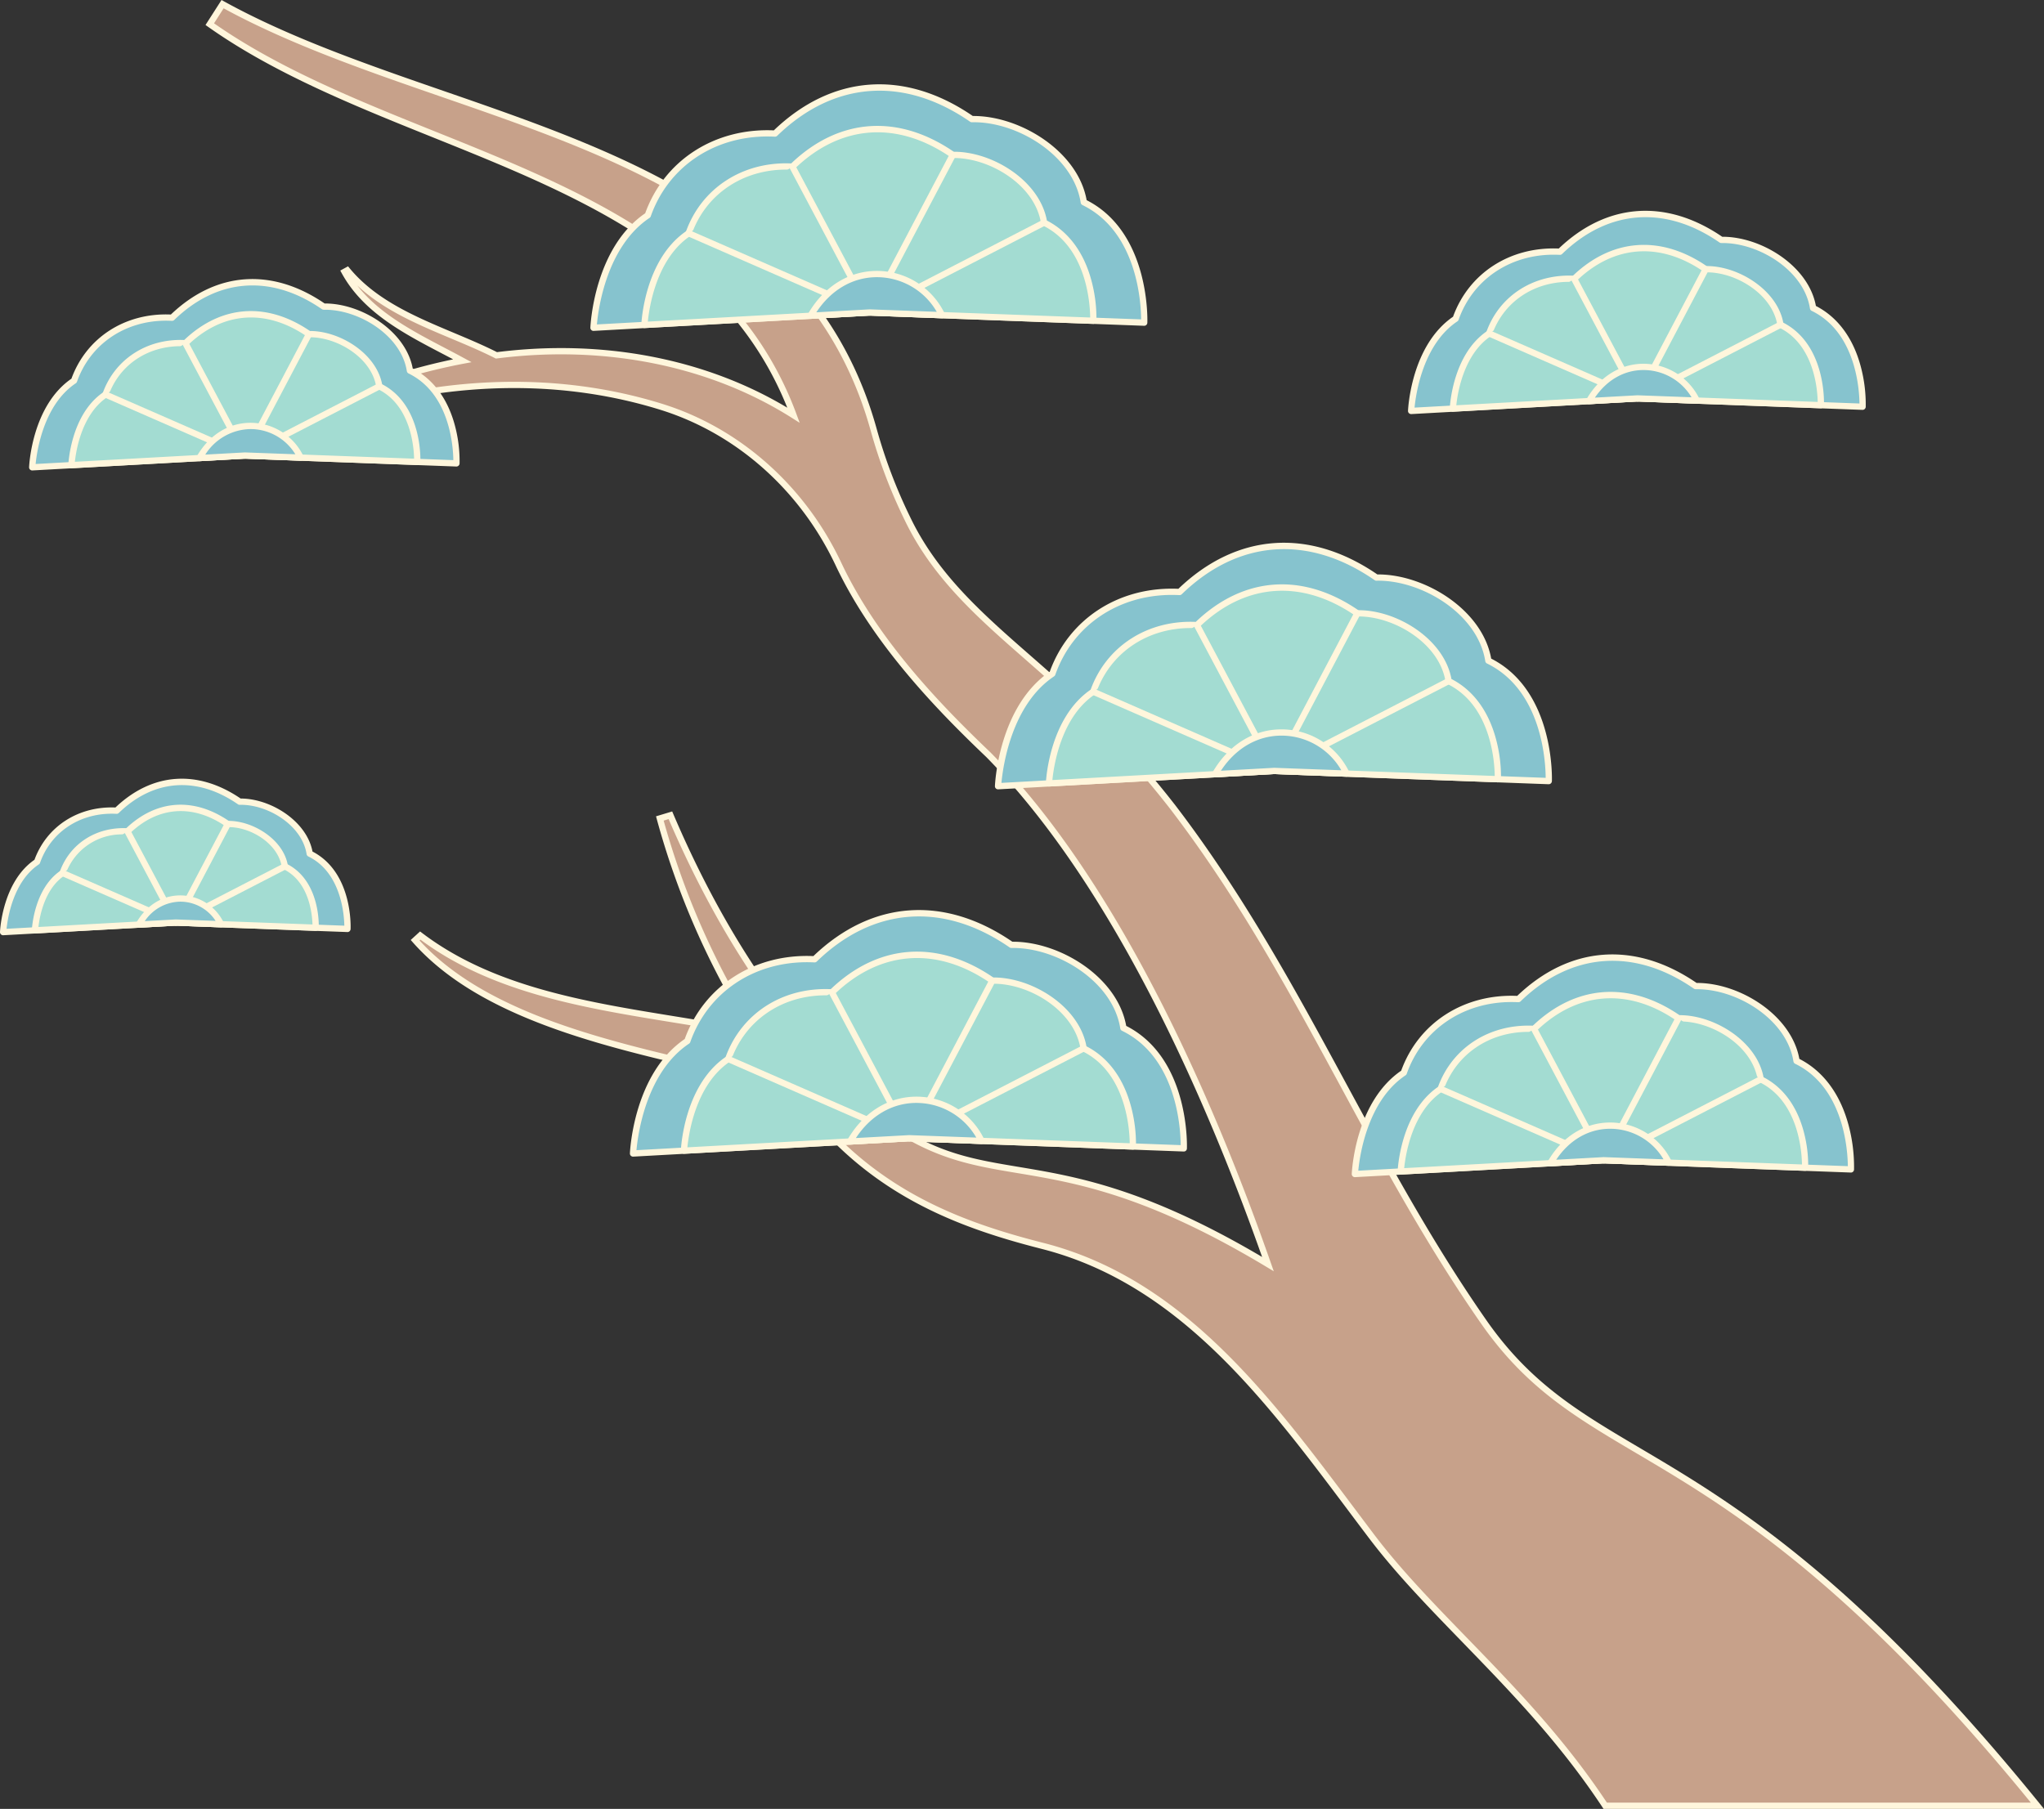
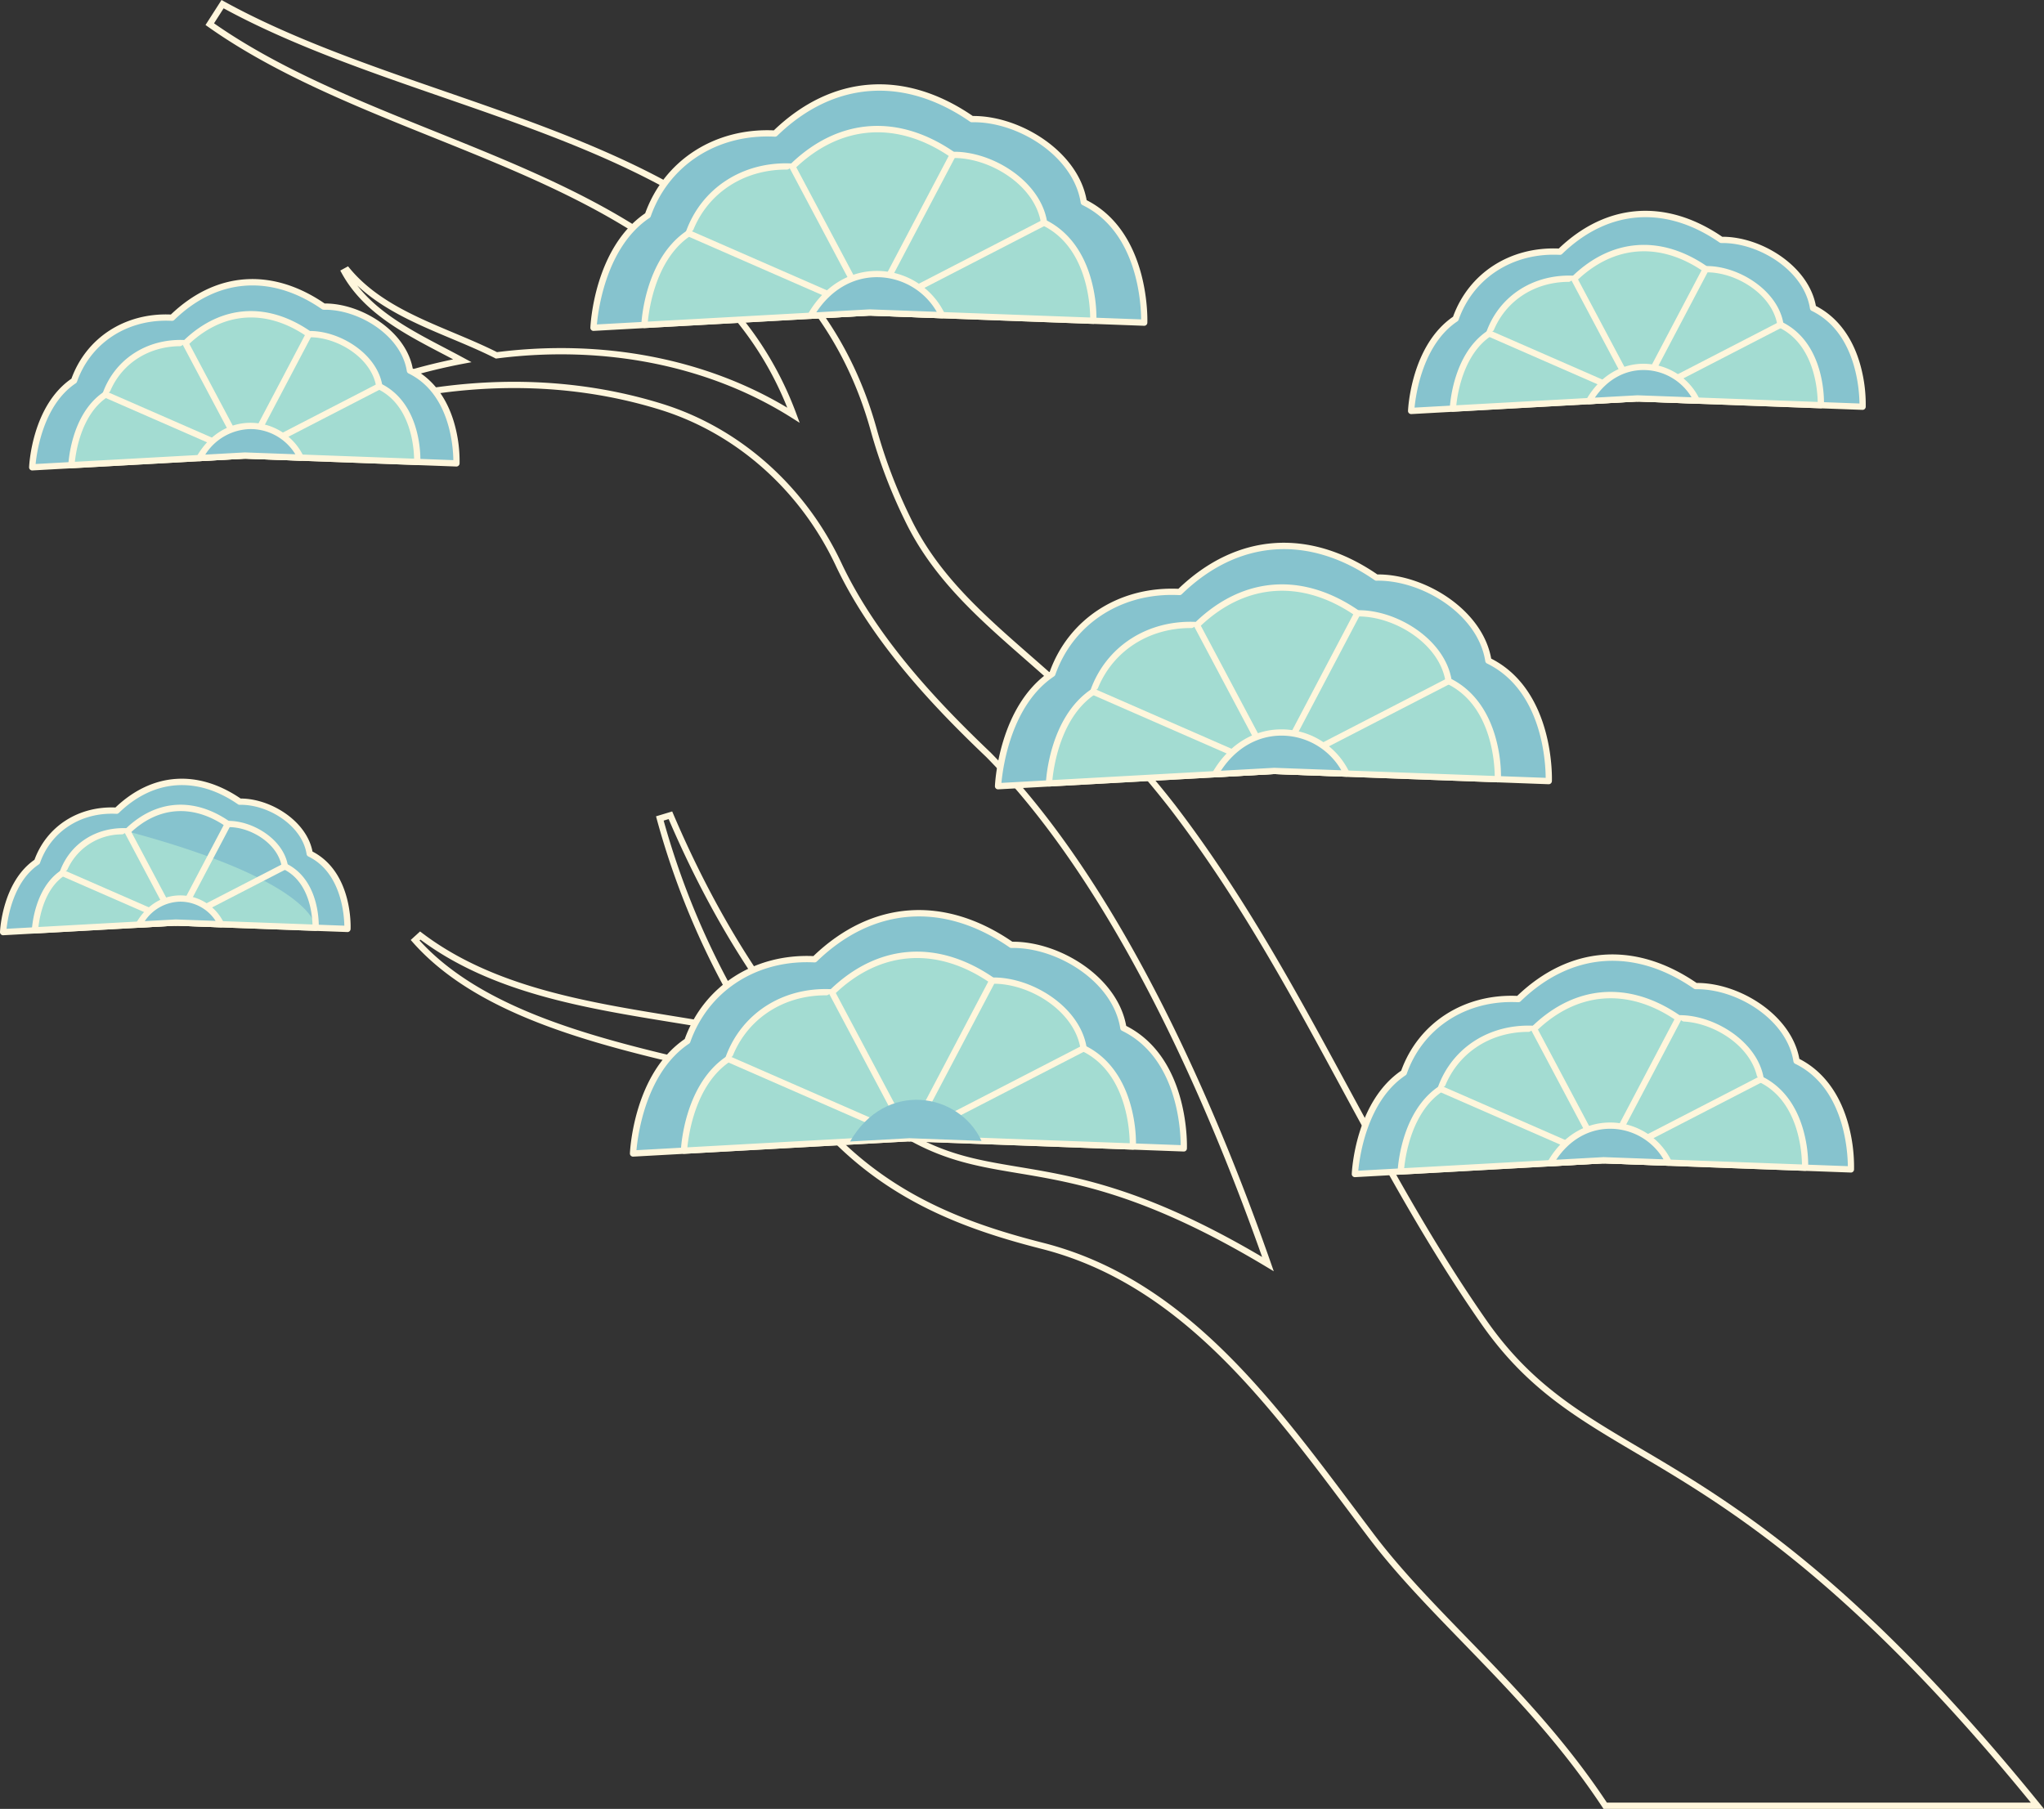
<svg xmlns="http://www.w3.org/2000/svg" viewBox="0 0 489.493 433.276" width="100%" style="vertical-align: middle; max-width: 100%; width: 100%;">
  <rect x="0" y="0" width="489.493" height="433.276" fill="#333333" stroke="none" />
  <g>
    <g>
-       <path d="M487.919,432.527c-74.8-92.19-106.3-78.176-132.589-115.894-28.3-40.611-44.009-83.409-74.365-123.168a225.081,225.081,0,0,0-27.728-29.714c-13.592-12.289-28.009-22.937-35.959-39.6a124.32,124.32,0,0,1-8.026-21.131C189.821,32.778,107.1,30.7,53.3,1L50.234,5.784C95.7,38.01,168.365,40.849,190.033,99.455c-20.995-13.3-46.719-17.464-71.146-14.339-12.089-6.132-26.8-9.588-35.721-20.368l-.658.359c5.833,10.643,18.02,15.745,28.208,21.3a139.377,139.377,0,0,0-21.775,6.023,118.433,118.433,0,0,0-16.072,7.189l.827,1.7c27.832-10.143,57.49-12.3,84.579-3.906,18.895,5.854,34.088,19.806,42.519,37.7,8.284,17.581,22.087,32.508,35.92,45.681,30.536,31,53,82.2,66.929,121.985-50.588-30.409-64.61-16.267-89.592-32.812-24.138-19.226-41.48-46.508-53.5-74.7l-2.533.765a189.19,189.19,0,0,0,22.809,51.57c-26.676-5.563-57.841-6.573-80.184-23.525L99.41,225.2c20.119,22.787,62.307,27.613,90.48,35.444,16.3,23.434,37.19,32.018,59.724,37.758,35.646,9.08,56.662,40.266,78.859,69.6,15.156,20.028,38.178,37.611,55.944,64.524Z" fill="rgb(199, 161, 138)">
-      </path>
      <path d="M489.493,433.276H384.013l-.222-.337c-10.317-15.627-22.223-27.9-33.737-39.773-8.141-8.393-15.83-16.32-22.179-24.71q-2.535-3.35-5.055-6.719c-20.016-26.687-40.714-54.282-73.391-62.605-21.194-5.4-43.124-13.721-60-37.834-5.916-1.635-12.406-3.133-19.271-4.718-25.929-5.984-55.318-12.768-71.312-30.88l-.488-.554,2.237-2.041.5.377c16.985,12.888,39.173,16.491,60.631,19.975,5.819.945,11.817,1.919,17.544,3.065a188.816,188.816,0,0,1-21.978-50.294l-.187-.7,3.869-1.169.264.618c13.7,32.126,31.63,57.159,53.281,74.4,10.526,6.968,18.9,8.366,29.493,10.135,13.526,2.259,30.291,5.059,58.237,21.56-13.435-37.974-35.622-88.845-66.068-119.755-12.187-11.6-27.319-27.325-36.065-45.887-8.509-18.063-23.84-31.66-42.061-37.3-25.962-8.042-55.042-6.695-84.1,3.894l-.636.232L71.884,99.3l.622-.344a117.134,117.134,0,0,1,16.173-7.236,141.191,141.191,0,0,1,19.837-5.649q-1.316-.7-2.659-1.4c-9.3-4.867-18.907-9.9-24.007-19.207l-.362-.659,1.861-1.014.395.476C90.059,71.9,99.5,75.865,108.628,79.7c3.468,1.457,7.052,2.963,10.391,4.644,25.294-3.187,49.872,1.532,69.517,13.309-14.6-36.5-50.32-50.862-84.886-64.76C84.941,25.37,65.6,17.591,49.8,6.4l-.584-.415L53.051,0l.614.339c15.8,8.722,34.515,15.2,52.617,21.46,44.189,15.289,89.883,31.1,103.692,81.023a122.784,122.784,0,0,0,7.974,20.994c6.551,13.73,17.4,23.22,28.882,33.267,2.27,1.985,4.617,4.039,6.91,6.112a224.593,224.593,0,0,1,27.819,29.813c16.484,21.589,28.865,44.455,40.837,66.569,10.13,18.708,20.6,38.054,33.549,56.628,10.547,15.131,22.119,21.97,36.772,30.628,21.6,12.762,51.172,30.239,95.784,85.221Zm-104.673-1.5H486.342c-43.886-53.806-73.052-71.043-94.389-83.651-14.809-8.751-26.506-15.664-37.238-31.063-12.994-18.643-23.489-38.026-33.638-56.771-11.945-22.063-24.3-44.876-40.708-66.371a223.248,223.248,0,0,0-27.634-29.612c-2.285-2.066-4.628-4.115-6.892-6.1-11.6-10.151-22.564-19.739-29.242-33.734a124.429,124.429,0,0,1-8.07-21.247c-13.6-49.173-58.917-64.851-102.74-80.013C87.863,17.014,69.333,10.6,53.555,1.991l-2.3,3.593C66.8,16.458,85.813,24.1,104.21,31.5c35.513,14.279,72.237,29.045,86.526,67.695l.77,2.081-1.874-1.187c-19.711-12.482-44.8-17.536-70.651-14.229l-.228.029-.2-.1c-3.35-1.7-6.986-3.226-10.5-4.7-7.978-3.351-16.187-6.8-22.5-12.711,5.21,6.7,13.219,10.9,21,14.974,1.532.8,3.047,1.6,4.521,2.4l1.844,1-2.063.391A139.057,139.057,0,0,0,89.2,93.129a117.871,117.871,0,0,0-15.343,6.8l.221.453C103.232,89.89,132.408,88.613,158.5,96.7c18.623,5.769,34.287,19.655,42.975,38.1,8.64,18.337,23.65,33.926,35.76,45.458,31.183,31.658,53.709,83.969,67.118,122.281l.687,1.961-1.781-1.071c-28.775-17.3-45.807-20.142-59.493-22.427-10.346-1.728-19.281-3.221-30.125-10.4-21.763-17.329-39.748-42.347-53.516-74.409l-1.194.361a188.441,188.441,0,0,0,22.532,50.664l.933,1.491-1.722-.359c-6.2-1.293-12.509-2.317-19.186-3.4-21.431-3.48-43.585-7.076-60.8-19.885l-.222.2c15.786,17.343,44.589,23.991,70.032,29.863,6.982,1.611,13.577,3.133,19.6,4.806l.259.072.155.222c16.615,23.88,38.316,32.116,59.294,37.459,33.189,8.454,54.047,36.264,74.22,63.158q2.522,3.363,5.05,6.714c6.3,8.318,13.952,16.213,22.061,24.572C362.61,403.957,374.478,416.192,384.82,431.776Z" fill="rgb(255, 246, 220)">
     </path>
      <path d="M443.255,280.1l-59.139-2.191-59.65,3.294s.732-16.945,11.71-24.264c3.843-10.913,14.41-18.324,27.447-17.637,12.625-12.26,28.178-12.992,42.45-3.111,9.881-.183,22.506,7.319,24.153,17.932C444.132,260.9,443.255,280.1,443.255,280.1Z" fill="rgb(134, 195, 206)">
     </path>
      <path d="M324.466,281.957a.747.747,0,0,1-.749-.782c.03-.7.866-17.2,11.836-24.716,4.149-11.465,15-18.464,27.783-17.918,12.6-12.063,28.234-13.191,42.967-3.1h.127c10.177,0,22.57,7.653,24.473,18.184,5.7,2.914,9.772,8.379,11.777,15.834A38.5,38.5,0,0,1,444,280.138a.743.743,0,0,1-.777.715l-59.138-2.19-59.582,3.293Zm37.488-41.945c-11.612,0-21.349,6.612-25.07,17.18a.757.757,0,0,1-.291.375c-9.165,6.11-10.991,19.4-11.314,22.844l58.8-3.246,58.438,2.161c-.028-3.549-.845-18.8-12.615-24.525a.755.755,0,0,1-.413-.559c-1.552-10-13.36-17.3-23.047-17.3-.117,0-.234,0-.351,0a.812.812,0,0,1-.441-.133c-14.238-9.858-29.364-8.754-41.5,3.032a.753.753,0,0,1-.561.211Q362.763,240.012,361.954,240.012Z" fill="rgb(255, 246, 220)">
     </path>
      <path d="M432.27,279.7l-48.2-1.785-48.618,2.684s.6-13.811,9.545-19.776c3.132-8.894,11.744-14.934,22.37-14.375,10.29-9.992,22.966-10.588,34.6-2.535,8.053-.149,18.343,5.965,19.685,14.615C432.985,264.041,432.27,279.7,432.27,279.7Z" fill="rgb(163, 220, 210)">
     </path>
      <path d="M335.453,281.344a.749.749,0,0,1-.749-.782c.024-.575.707-14.054,9.67-20.227,3.408-9.36,12.251-15.072,22.706-14.656,10.307-9.835,23.077-10.754,35.115-2.524h.061c8.33,0,18.467,6.253,20.071,14.867,4.652,2.4,7.971,6.873,9.608,12.961a31.486,31.486,0,0,1,1.084,8.746.736.736,0,0,1-.776.715l-48.2-1.784-48.549,2.683Zm30.555-34.187c-9.407,0-17.29,5.353-20.3,13.91a.743.743,0,0,1-.291.375c-7.3,4.864-8.845,15.338-9.145,18.356l47.761-2.637,47.5,1.756c-.044-3.118-.833-15.159-10.2-19.72a.749.749,0,0,1-.413-.559c-1.269-8.178-11.008-14.149-18.931-13.98a.731.731,0,0,1-.44-.134c-11.545-7.993-23.809-7.1-33.65,2.457a.768.768,0,0,1-.561.211C366.885,247.168,366.444,247.157,366.008,247.157Z" fill="rgb(255, 246, 220)">
     </path>
      <polyline points="421.651 258.523 384.07 277.91 401.966 243.908" fill="rgb(163, 220, 210)">
     </polyline>
      <path d="M384.07,278.66a.751.751,0,0,1-.664-1.1l17.9-34a.75.75,0,0,1,1.328.7l-16.786,31.894,35.463-18.3a.75.75,0,1,1,.688,1.333l-37.581,19.388A.752.752,0,0,1,384.07,278.66Z" fill="rgb(255, 246, 220)">
     </path>
      <polyline points="367.367 246.443 384.07 277.91 344.997 260.818" fill="rgb(163, 220, 210)">
     </polyline>
      <path d="M384.07,278.66a.743.743,0,0,1-.3-.063L344.7,261.505a.75.75,0,1,1,.6-1.374l37.1,16.229-15.693-29.566a.75.75,0,1,1,1.324-.7l16.7,31.468a.749.749,0,0,1-.662,1.1Z" fill="rgb(255, 246, 220)">
     </path>
      <path d="M399.632,278.486l-15.562-.576-12.79.706C378.931,265.319,394.791,268.031,399.632,278.486Z" fill="rgb(134, 195, 206)">
     </path>
      <path d="M371.279,279.366a.75.75,0,0,1-.65-1.124c3.585-6.23,9.3-9.635,15.7-9.358a16.307,16.307,0,0,1,13.987,9.287.751.751,0,0,1-.056.731.739.739,0,0,1-.652.334l-15.562-.576-12.723.7Zm14.319-9c-5.127,0-9.75,2.661-12.923,7.42l11.354-.627,14.346.528a14.85,14.85,0,0,0-12.115-7.307Q385.929,270.369,385.6,270.368Z" fill="rgb(255, 246, 220)">
     </path>
      <path d="M370.9,187.092l-65.658-2.432-66.226,3.657s.812-18.813,13-26.939c4.266-12.116,16-20.344,30.472-19.582,14.017-13.611,31.285-14.423,47.13-3.453,10.97-.2,24.988,8.126,26.816,19.908C371.87,165.768,370.9,187.092,370.9,187.092Z" fill="rgb(134, 195, 206)">
     </path>
      <path d="M239.012,189.067a.747.747,0,0,1-.749-.782c.033-.78.959-19.081,13.126-27.391,4.591-12.72,16.632-20.479,30.809-19.862,13.969-13.392,31.307-14.646,47.647-3.442h.168c11.279,0,25.014,8.487,27.094,20.161,15.342,7.793,14.547,29.16,14.537,29.376a.763.763,0,0,1-.776.715l-65.657-2.431-66.158,3.656Zm41.62-46.569c-12.929,0-23.768,7.361-27.911,19.129a.757.757,0,0,1-.291.375c-10.292,6.861-12.271,21.837-12.607,25.519l65.374-3.61,64.958,2.4c-.018-3.787-.847-20.959-14.053-27.389a.751.751,0,0,1-.413-.559c-1.75-11.274-15.176-19.475-26.06-19.273a.7.7,0,0,1-.441-.134c-15.844-10.969-32.676-9.738-46.18,3.375a.769.769,0,0,1-.562.211Q281.532,142.5,280.632,142.5Z" fill="rgb(255, 246, 220)">
     </path>
      <path d="M358.7,186.638l-53.514-1.982-53.976,2.981s.662-15.334,10.6-21.957c3.477-9.875,13.039-16.58,24.836-15.959,11.425-11.094,25.5-11.756,38.413-2.815,8.941-.166,20.366,6.623,21.856,16.226C359.494,169.258,358.7,186.638,358.7,186.638Z" fill="rgb(163, 220, 210)">
     </path>
      <path d="M251.21,188.387a.749.749,0,0,1-.749-.783c.027-.637.785-15.583,10.721-22.407,3.769-10.383,13.575-16.733,25.173-16.24,11.419-10.916,25.579-11.94,38.93-2.8h.094c9.226,0,20.46,6.931,22.208,16.478,5.164,2.649,8.845,7.6,10.662,14.357a34.833,34.833,0,0,1,1.2,9.684.745.745,0,0,1-.776.716l-53.514-1.982-53.908,2.98Zm33.922-37.956c-10.479,0-19.261,5.964-22.619,15.5a.742.742,0,0,1-.291.375c-8.2,5.465-9.884,17.3-10.2,20.537l53.121-2.934,52.812,1.953c-.036-3.333-.842-16.926-11.374-22.054a.749.749,0,0,1-.413-.559c-1.415-9.121-12.354-15.749-21.1-15.591a.77.77,0,0,1-.44-.134c-12.854-8.9-26.509-7.9-37.464,2.737a.746.746,0,0,1-.562.211Q285.862,150.431,285.132,150.431Z" fill="rgb(255, 246, 220)">
     </path>
      <path d="M305.186,185.406a.75.75,0,0,1-.664-1.1l19.869-37.75a.751.751,0,0,1,1.329.7L306.96,182.9l39.607-20.432a.75.75,0,1,1,.688,1.333L305.53,185.323A.746.746,0,0,1,305.186,185.406Z" fill="rgb(255, 246, 220)">
     </path>
      <polyline points="286.642 149.721 305.186 184.656 261.806 165.68" fill="rgb(163, 220, 210)">
     </polyline>
      <path d="M305.186,185.406a.735.735,0,0,1-.3-.063l-43.38-18.976a.75.75,0,1,1,.6-1.374l41.407,18.113L285.98,150.072a.75.75,0,0,1,1.325-.7l18.543,34.936a.749.749,0,0,1-.662,1.1Z" fill="rgb(255, 246, 220)">
     </path>
      <path d="M322.464,185.3l-17.278-.64-14.2.785C299.481,170.678,317.09,173.688,322.464,185.3Z" fill="rgb(134, 195, 206)">
     </path>
      <path d="M290.986,186.19a.75.75,0,0,1-.65-1.124c3.966-6.889,10.3-10.661,17.352-10.348a18.026,18.026,0,0,1,15.457,10.263.75.75,0,0,1-.708,1.065l-17.278-.64-14.132.783Zm15.9-9.99c-5.771,0-10.967,3.02-14.508,8.413l12.769-.706,16.069.593a16.565,16.565,0,0,0-13.592-8.284C307.376,176.205,307.129,176.2,306.884,176.2Z" fill="rgb(255, 246, 220)">
     </path>
      <path d="M446.046,97.425l-53.822-1.993-54.286,3S338.6,83.008,348.6,76.347c3.5-9.932,13.114-16.676,24.979-16.052,11.49-11.157,25.644-11.823,38.633-2.831,8.993-.166,20.483,6.661,21.982,16.32C446.844,79.945,446.046,97.425,446.046,97.425Z" fill="rgb(134, 195, 206)">
     </path>
      <path d="M337.937,99.179a.749.749,0,0,1-.749-.782c.028-.641.789-15.672,10.783-22.534C351.76,65.421,361.6,59.04,373.287,59.531c11.485-10.979,25.727-12,39.15-2.82h.1c9.279,0,20.575,6.972,22.331,16.572,5.193,2.664,8.9,7.646,10.724,14.437a35.079,35.079,0,0,1,1.207,9.739.761.761,0,0,1-.777.716L392.2,96.182l-54.219,3Zm34.118-38.174c-10.541,0-19.376,6-22.752,15.591a.761.761,0,0,1-.291.375c-8.25,5.5-9.947,17.417-10.26,20.662l53.431-2.95,53.12,1.964c-.036-3.344-.841-17.028-11.443-22.189a.749.749,0,0,1-.413-.56c-1.406-9.064-12.118-15.687-20.905-15.687-.108,0-.213,0-.321,0a.716.716,0,0,1-.44-.133c-12.929-8.952-26.665-7.946-37.685,2.752a.746.746,0,0,1-.561.211Q372.79,61.005,372.055,61.005Z" fill="rgb(255, 246, 220)">
     </path>
      <path d="M436.049,97.053l-43.867-1.624-44.246,2.443s.543-12.569,8.687-18c2.85-8.095,10.688-13.592,20.358-13.083,9.365-9.093,20.9-9.636,31.488-2.307,7.329-.136,16.694,5.429,17.916,13.3C436.7,82.806,436.049,97.053,436.049,97.053Z" fill="rgb(163, 220, 210)">
     </path>
      <path d="M347.936,98.622a.749.749,0,0,1-.749-.782c.023-.525.645-12.807,8.813-18.45,3.112-8.526,11.158-13.719,20.694-13.363,9.393-8.949,21.03-9.787,32-2.3h.034c7.6,0,16.842,5.7,18.326,13.553,10.279,5.315,9.766,19.208,9.739,19.8a.751.751,0,0,1-.777.716l-43.866-1.625-44.178,2.443Zm27.808-31.114c-8.531,0-15.682,4.855-18.414,12.615a.755.755,0,0,1-.291.375c-6.555,4.37-8,13.742-8.285,16.578l43.387-2.4L435.3,96.275c-.051-2.932-.822-13.714-9.247-17.816a.751.751,0,0,1-.413-.559c-1.149-7.41-9.962-12.814-17.16-12.666a.771.771,0,0,1-.44-.133c-10.478-7.254-21.61-6.442-30.539,2.228a.741.741,0,0,1-.562.211Q376.339,67.509,375.744,67.508Z" fill="rgb(255, 246, 220)">
     </path>
      <path d="M392.182,96.179a.751.751,0,0,1-.664-1.1l16.287-30.945a.751.751,0,0,1,1.329.7L393.956,93.67l32.085-16.552a.75.75,0,1,1,.687,1.333L392.526,96.1A.747.747,0,0,1,392.182,96.179Z" fill="rgb(255, 246, 220)">
     </path>
      <polyline points="376.981 66.791 392.182 95.429 356.623 79.874" fill="rgb(163, 220, 210)">
     </polyline>
      <path d="M392.182,96.179a.751.751,0,0,1-.3-.063l-35.56-15.555a.75.75,0,1,1,.6-1.374l33.587,14.692L376.319,67.143a.75.75,0,1,1,1.324-.7l15.2,28.638a.751.751,0,0,1-.663,1.1Z" fill="rgb(255, 246, 220)">
     </path>
      <path d="M406.346,95.953l-14.164-.524-11.64.643C387.505,83.97,401.94,86.438,406.346,95.953Z" fill="rgb(134, 195, 206)">
     </path>
      <path d="M380.542,96.822a.751.751,0,0,1-.651-1.124c3.277-5.694,8.538-8.806,14.348-8.552a14.914,14.914,0,0,1,12.787,8.492.75.75,0,0,1-.708,1.065l-14.163-.525-11.572.643Zm13.033-8.19c-4.6,0-8.758,2.37-11.632,6.611l10.2-.563,12.94.476a13.449,13.449,0,0,0-10.908-6.511C393.973,88.636,393.773,88.632,393.575,88.632Z" fill="rgb(255, 246, 220)">
     </path>
      <path d="M283.484,275.066l-65.658-2.431L151.6,276.292s.813-18.814,13-26.939c4.266-12.116,16-20.344,30.472-19.582,14.017-13.611,31.284-14.423,47.13-3.454,10.97-.2,24.987,8.126,26.815,19.909C284.458,253.742,283.484,275.066,283.484,275.066Z" fill="rgb(134, 195, 206)">
     </path>
      <path d="M151.6,277.042a.751.751,0,0,1-.749-.783c.034-.779.96-19.08,13.126-27.39,4.594-12.721,16.644-20.477,30.81-19.863,13.971-13.393,31.309-14.645,47.645-3.442h.169c11.28,0,25.015,8.487,27.1,20.161,15.342,7.793,14.547,29.159,14.537,29.376a.739.739,0,0,1-.776.715L217.8,273.384l-66.158,3.657Zm41.621-46.57c-12.93,0-23.768,7.361-27.913,19.13a.75.75,0,0,1-.291.375c-10.3,6.868-12.272,21.838-12.6,25.519l65.373-3.61,64.959,2.4c-.019-3.788-.847-20.959-14.053-27.389a.751.751,0,0,1-.413-.559c-1.75-11.275-15.2-19.487-26.06-19.274a.729.729,0,0,1-.441-.133c-15.846-10.969-32.678-9.739-46.181,3.375a.728.728,0,0,1-.561.211C194.427,230.488,193.82,230.472,193.221,230.472Z" fill="rgb(255, 246, 220)">
     </path>
      <path d="M271.289,274.613l-53.514-1.982-53.977,2.98s.662-15.333,10.6-21.956c3.477-9.875,13.038-16.581,24.836-15.96,11.424-11.093,25.5-11.755,38.413-2.815,8.941-.165,20.365,6.623,21.855,16.227C272.083,257.233,271.289,274.613,271.289,274.613Z" fill="rgb(163, 220, 210)">
     </path>
      <path d="M163.8,276.361a.747.747,0,0,1-.749-.782c.027-.637.785-15.584,10.721-22.407,3.769-10.383,13.566-16.735,25.173-16.241,11.42-10.918,25.582-11.939,38.93-2.8h.094c9.226,0,20.46,6.932,22.208,16.479,5.164,2.649,8.846,7.6,10.662,14.356a34.862,34.862,0,0,1,1.2,9.685.742.742,0,0,1-.776.715l-53.514-1.981-53.909,2.979Zm33.922-37.956c-10.478,0-19.261,5.965-22.619,15.5a.742.742,0,0,1-.291.375c-8.2,5.464-9.884,17.3-10.2,20.536l53.122-2.933,52.812,1.953c-.036-3.333-.842-16.926-11.375-22.054a.752.752,0,0,1-.413-.559c-1.416-9.121-12.3-15.752-21.1-15.592a.69.69,0,0,1-.44-.133c-12.854-8.9-26.509-7.9-37.464,2.736a.729.729,0,0,1-.562.211Q198.45,238.405,197.72,238.405Z" fill="rgb(255, 246, 220)">
     </path>
      <path d="M217.775,273.381a.75.75,0,0,1-.664-1.1l19.868-37.751a.75.75,0,0,1,1.328.7l-18.758,35.644,39.606-20.433a.75.75,0,1,1,.688,1.333L218.119,273.3A.749.749,0,0,1,217.775,273.381Z" fill="rgb(255, 246, 220)">
     </path>
      <polyline points="199.231 237.695 217.775 272.631 174.395 253.655" fill="rgb(163, 220, 210)">
     </polyline>
      <path d="M217.775,273.381a.743.743,0,0,1-.3-.063l-43.38-18.976a.75.75,0,1,1,.6-1.374L216.1,271.082l-17.535-33.035a.75.75,0,1,1,1.324-.7l18.545,34.936a.749.749,0,0,1-.662,1.1Z" fill="rgb(255, 246, 220)">
     </path>
      <path d="M235.053,273.271l-17.278-.64-14.2.784C212.069,258.652,229.678,261.663,235.053,273.271Z" fill="rgb(134, 195, 206)">
     </path>
-       <path d="M203.574,274.165a.75.75,0,0,1-.65-1.124c3.965-6.89,10.317-10.656,17.352-10.349a18.025,18.025,0,0,1,15.457,10.264.751.751,0,0,1-.056.731.759.759,0,0,1-.652.334l-17.277-.64-14.133.783Zm15.9-9.991c-5.77,0-10.966,3.021-14.507,8.413l12.77-.7,16.068.593a16.56,16.56,0,0,0-13.592-8.284C219.964,264.18,219.717,264.174,219.471,264.174Z" fill="rgb(255, 246, 220)">
-      </path>
      <path d="M83.209,222.5l-41.052-1.52L.75,223.264s.508-11.762,8.129-16.843c2.667-7.575,10-12.72,19.052-12.243,8.764-8.51,19.561-9.018,29.468-2.159,6.859-.127,15.623,5.08,16.766,12.447C83.818,209.166,83.209,222.5,83.209,222.5Z" fill="rgb(134, 195, 206)">
     </path>
      <path d="M.75,224.014A.747.747,0,0,1,0,223.232c.02-.492.6-12,8.255-17.294,2.924-7.986,10.463-12.875,19.388-12.524,8.8-8.377,19.7-9.16,29.985-2.148h.017c7.121,0,15.786,5.337,17.194,12.7,9.624,5,9.143,18.01,9.118,18.568a.745.745,0,0,1-.777.715l-41.051-1.52L.791,224.013ZM26.774,194.9c-7.963,0-14.637,4.531-17.188,11.773a.751.751,0,0,1-.291.375c-6.076,4.051-7.444,12.711-7.727,15.423l40.548-2.239,40.345,1.491c-.055-2.806-.813-12.777-8.624-16.58a.749.749,0,0,1-.413-.559c-1.072-6.911-9.3-11.96-16.011-11.812a.69.69,0,0,1-.441-.134c-9.786-6.775-20.179-6.015-28.518,2.081a.747.747,0,0,1-.562.211Q27.33,194.9,26.774,194.9Z" fill="rgb(255, 246, 220)">
     </path>
-       <path d="M75.584,222.215l-33.459-1.239L8.376,222.839s.415-9.587,6.626-13.728a15.179,15.179,0,0,1,15.528-9.979c7.143-6.936,15.943-7.35,24.018-1.76,5.59-.1,12.733,4.141,13.665,10.146C76.08,211.348,75.584,222.215,75.584,222.215Z" fill="rgb(163, 220, 210)">
+       <path d="M75.584,222.215l-33.459-1.239L8.376,222.839s.415-9.587,6.626-13.728a15.179,15.179,0,0,1,15.528-9.979C76.08,211.348,75.584,222.215,75.584,222.215Z" fill="rgb(163, 220, 210)">
     </path>
      <path d="M8.377,223.589a.747.747,0,0,1-.749-.782c.017-.4.494-9.811,6.751-14.179,2.407-6.522,8.573-10.525,15.864-10.259,7.209-6.83,16.125-7.466,24.534-1.748,5.833.014,12.911,4.375,14.109,10.4,7.86,4.134,7.468,14.774,7.447,15.231a.752.752,0,0,1-.777.715L42.1,221.725,8.418,223.588Zm21.21-23.732a14.294,14.294,0,0,0-13.878,9.5.751.751,0,0,1-.291.375c-4.79,3.194-5.954,9.953-6.219,12.307l32.885-1.815,32.748,1.21c-.068-2.446-.778-10.242-6.947-13.245a.756.756,0,0,1-.414-.559c-.863-5.565-7.49-9.637-12.91-9.51a.786.786,0,0,1-.44-.134c-7.919-5.481-16.326-4.867-23.068,1.681a.729.729,0,0,1-.562.211C30.188,199.865,29.886,199.857,29.587,199.857Z" fill="rgb(255, 246, 220)">
     </path>
      <path d="M42.125,221.726a.751.751,0,0,1-.664-1.1l12.423-23.6a.75.75,0,0,1,1.328.7L43.9,219.217l23.971-12.366a.75.75,0,1,1,.687,1.333L42.469,221.642A.753.753,0,0,1,42.125,221.726Z" fill="rgb(255, 246, 220)">
     </path>
      <polyline points="30.53 199.132 42.125 220.976 15.002 209.111" fill="rgb(163, 220, 210)">
     </polyline>
      <path d="M42.125,221.726a.756.756,0,0,1-.3-.063L14.7,209.8a.75.75,0,1,1,.6-1.374l25.15,11L29.868,199.484a.75.75,0,1,1,1.324-.7l11.6,21.843a.75.75,0,0,1-.662,1.1Z" fill="rgb(255, 246, 220)">
     </path>
      <path d="M52.928,221.376l-10.8-.4-8.879.49C38.558,212.236,49.567,214.118,52.928,221.376Z" fill="rgb(134, 195, 206)">
     </path>
      <path d="M33.246,222.216a.75.75,0,0,1-.65-1.124c2.533-4.4,6.564-6.813,11.106-6.611a11.55,11.55,0,0,1,9.906,6.58.751.751,0,0,1-.056.731.779.779,0,0,1-.652.333l-10.8-.4-8.81.49Zm9.941-6.247a10.412,10.412,0,0,0-8.517,4.667l7.414-.409,9.554.351a10.093,10.093,0,0,0-8-4.6C43.486,215.973,43.336,215.969,43.187,215.969Z" fill="rgb(255, 246, 220)">
     </path>
      <path d="M274.015,77.283l-65.658-2.431-66.226,3.657s.813-18.814,13-26.939c4.266-12.116,16-20.344,30.472-19.582,14.017-13.611,31.284-14.423,47.13-3.454,10.97-.2,24.987,8.126,26.815,19.909C274.989,55.959,274.015,77.283,274.015,77.283Z" fill="rgb(134, 195, 206)">
     </path>
      <path d="M142.131,79.259a.749.749,0,0,1-.749-.782c.033-.78.961-19.081,13.127-27.391,4.591-12.721,16.655-20.477,30.808-19.863,13.971-13.392,31.309-14.646,47.646-3.441h.169c11.279,0,25.014,8.487,27.094,20.161,15.342,7.793,14.547,29.16,14.537,29.376a.754.754,0,0,1-.776.715L208.33,75.6l-66.158,3.656Zm41.62-46.57c-12.929,0-23.768,7.362-27.911,19.13a.757.757,0,0,1-.291.375c-10.3,6.868-12.274,21.838-12.607,25.519l65.374-3.61,64.958,2.4c-.018-3.787-.846-20.959-14.053-27.389a.751.751,0,0,1-.413-.559c-1.749-11.274-15.18-19.509-26.06-19.273a.7.7,0,0,1-.441-.134c-15.841-10.968-32.673-9.74-46.18,3.375a.751.751,0,0,1-.562.211Q184.652,32.689,183.751,32.689Z" fill="rgb(255, 246, 220)">
     </path>
      <path d="M261.82,76.83l-53.514-1.982-53.977,2.98s.662-15.333,10.6-21.956C168.4,46,177.964,39.291,189.761,39.912c11.425-11.093,25.5-11.755,38.413-2.815,8.941-.165,20.366,6.623,21.856,16.227C262.614,59.45,261.82,76.83,261.82,76.83Z" fill="rgb(163, 220, 210)">
     </path>
      <path d="M154.329,78.579a.751.751,0,0,1-.749-.783c.027-.637.785-15.584,10.722-22.407,3.768-10.383,13.608-16.737,25.172-16.241,11.42-10.918,25.581-11.938,38.93-2.8h.094c9.226,0,20.46,6.931,22.208,16.478,5.164,2.649,8.847,7.6,10.662,14.356a34.838,34.838,0,0,1,1.2,9.685.743.743,0,0,1-.776.716L208.278,75.6l-53.908,2.98Zm33.923-37.957c-10.479,0-19.263,5.965-22.619,15.5a.757.757,0,0,1-.291.375c-8.2,5.464-9.885,17.3-10.2,20.537L208.264,74.1l52.812,1.953c-.035-3.332-.84-16.926-11.374-22.054a.749.749,0,0,1-.413-.559c-1.415-9.121-12.327-15.733-21.1-15.591a.758.758,0,0,1-.44-.134c-12.854-8.9-26.509-7.9-37.464,2.736a.751.751,0,0,1-.562.211Q188.981,40.622,188.252,40.622Z" fill="rgb(255, 246, 220)">
     </path>
      <path d="M208.305,75.6a.751.751,0,0,1-.664-1.1l19.87-37.75a.75.75,0,1,1,1.328.7l-18.76,35.642,39.607-20.432a.75.75,0,1,1,.688,1.333L208.649,75.515A.746.746,0,0,1,208.305,75.6Z" fill="rgb(255, 246, 220)">
     </path>
      <polyline points="189.761 39.912 208.306 74.848 164.925 55.872" fill="rgb(163, 220, 210)">
     </polyline>
      <path d="M208.305,75.6a.735.735,0,0,1-.3-.063l-43.38-18.976a.75.75,0,1,1,.6-1.374L206.634,73.3,189.1,40.264a.75.75,0,0,1,1.325-.7L208.968,74.5a.75.75,0,0,1-.663,1.1Z" fill="rgb(255, 246, 220)">
     </path>
      <path d="M225.584,75.488l-17.278-.64-14.2.784C202.6,60.869,220.209,63.88,225.584,75.488Z" fill="rgb(134, 195, 206)">
     </path>
      <path d="M194.105,76.382a.751.751,0,0,1-.65-1.124c3.966-6.889,10.3-10.657,17.352-10.348a18.024,18.024,0,0,1,15.457,10.263.75.75,0,0,1-.708,1.064L208.278,75.6l-14.132.783Zm15.9-9.99c-5.772,0-10.968,3.02-14.509,8.413l12.769-.706,16.069.592a16.566,16.566,0,0,0-13.591-8.283C210.5,66.4,210.248,66.392,210,66.392Z" fill="rgb(255, 246, 220)">
     </path>
      <path d="M109.31,110.99l-50.579-1.873L7.716,111.934s.626-14.493,10.015-20.752C21.017,81.849,30.055,75.511,41.205,76.1,52,65.613,65.3,64.987,77.51,73.437c8.451-.156,19.249,6.26,20.657,15.336C110.06,94.563,109.31,110.99,109.31,110.99Z" fill="rgb(134, 195, 206)">
     </path>
      <path d="M7.716,112.684a.749.749,0,0,1-.749-.783c.025-.6.742-14.738,10.14-21.2,3.57-9.817,12.823-15.831,23.811-15.365,10.8-10.32,24.194-11.284,36.822-2.648h.075c8.732,0,19.36,6.557,21.028,15.589,4.881,2.511,8.362,7.2,10.08,13.585a33.047,33.047,0,0,1,1.135,9.166.763.763,0,0,1-.776.716L58.7,109.867,7.757,112.683ZM39.777,76.81c-9.885,0-18.172,5.627-21.339,14.621a.75.75,0,0,1-.291.375c-7.692,5.128-9.308,16.215-9.616,19.331l50.159-2.769,49.875,1.844c-.04-3.215-.837-15.949-10.726-20.764a.752.752,0,0,1-.413-.56c-1.319-8.5-11.363-14.7-19.6-14.7-.1,0-.2,0-.3,0a.811.811,0,0,1-.44-.133c-12.132-8.4-25.019-7.457-35.357,2.582a.732.732,0,0,1-.561.211Q40.467,76.81,39.777,76.81Z" fill="rgb(255, 246, 220)">
     </path>
      <path d="M99.915,110.641l-41.223-1.527-41.58,2.3S17.622,99.6,25.275,94.5C27.953,86.889,35.319,81.724,44.407,82.2c8.8-8.546,19.642-9.056,29.59-2.168,6.888-.128,15.688,5.1,16.836,12.5C100.527,97.252,99.915,110.641,99.915,110.641Z" fill="rgb(163, 220, 210)">
     </path>
      <path d="M17.112,112.16a.751.751,0,0,1-.749-.783c.022-.493.607-12.045,8.289-17.364C27.587,86,35.2,81.085,44.12,81.438c8.84-8.412,19.783-9.2,30.106-2.157h.02c7.149,0,15.85,5.359,17.263,12.752,9.663,5.015,9.18,18.082,9.155,18.642a.759.759,0,0,1-.776.715l-41.223-1.526-41.512,2.3ZM43.245,82.921c-8,0-14.7,4.551-17.263,11.824a.746.746,0,0,1-.291.375c-6.095,4.064-7.473,12.772-7.76,15.493l40.72-2.248,40.516,1.5c-.055-2.815-.813-12.833-8.661-16.654a.752.752,0,0,1-.413-.56c-1.065-6.857-9.18-11.867-15.838-11.867-.082,0-.163,0-.244,0a.809.809,0,0,1-.441-.134c-9.827-6.8-20.265-6.042-28.64,2.09a.752.752,0,0,1-.562.211C43.991,82.931,43.616,82.921,43.245,82.921Z" fill="rgb(255, 246, 220)">
     </path>
      <path d="M58.692,109.864a.75.75,0,0,1-.664-1.1l15.305-29.08a.75.75,0,1,1,1.328.7L60.466,107.355,90.49,91.867a.75.75,0,1,1,.688,1.333L59.036,109.781A.749.749,0,0,1,58.692,109.864Z" fill="rgb(255, 246, 220)">
     </path>
      <polyline points="44.407 82.202 58.692 109.114 25.275 94.496" fill="rgb(163, 220, 210)">
     </polyline>
      <path d="M58.692,109.864a.743.743,0,0,1-.3-.063L24.974,95.183a.75.75,0,1,1,.6-1.374L57.02,107.564,43.745,82.553a.75.75,0,1,1,1.324-.7l14.285,26.913a.749.749,0,0,1-.662,1.1Z" fill="rgb(255, 246, 220)">
     </path>
      <path d="M72,109.607l-13.31-.493-10.939.6C54.3,98.346,67.861,100.665,72,109.607Z" fill="rgb(134, 195, 206)">
     </path>
      <path d="M47.753,110.468a.751.751,0,0,1-.651-1.124c3.088-5.366,8.01-8.3,13.525-8.058a14.057,14.057,0,0,1,12.055,8.006.75.75,0,0,1-.708,1.064l-13.309-.492-10.871.6ZM60,102.772a13.072,13.072,0,0,0-10.842,6.117l9.493-.524,12.081.445a12.6,12.6,0,0,0-10.172-6.026C60.373,102.776,60.186,102.772,60,102.772Z" fill="rgb(255, 246, 220)">
     </path>
    </g>
  </g>
</svg>